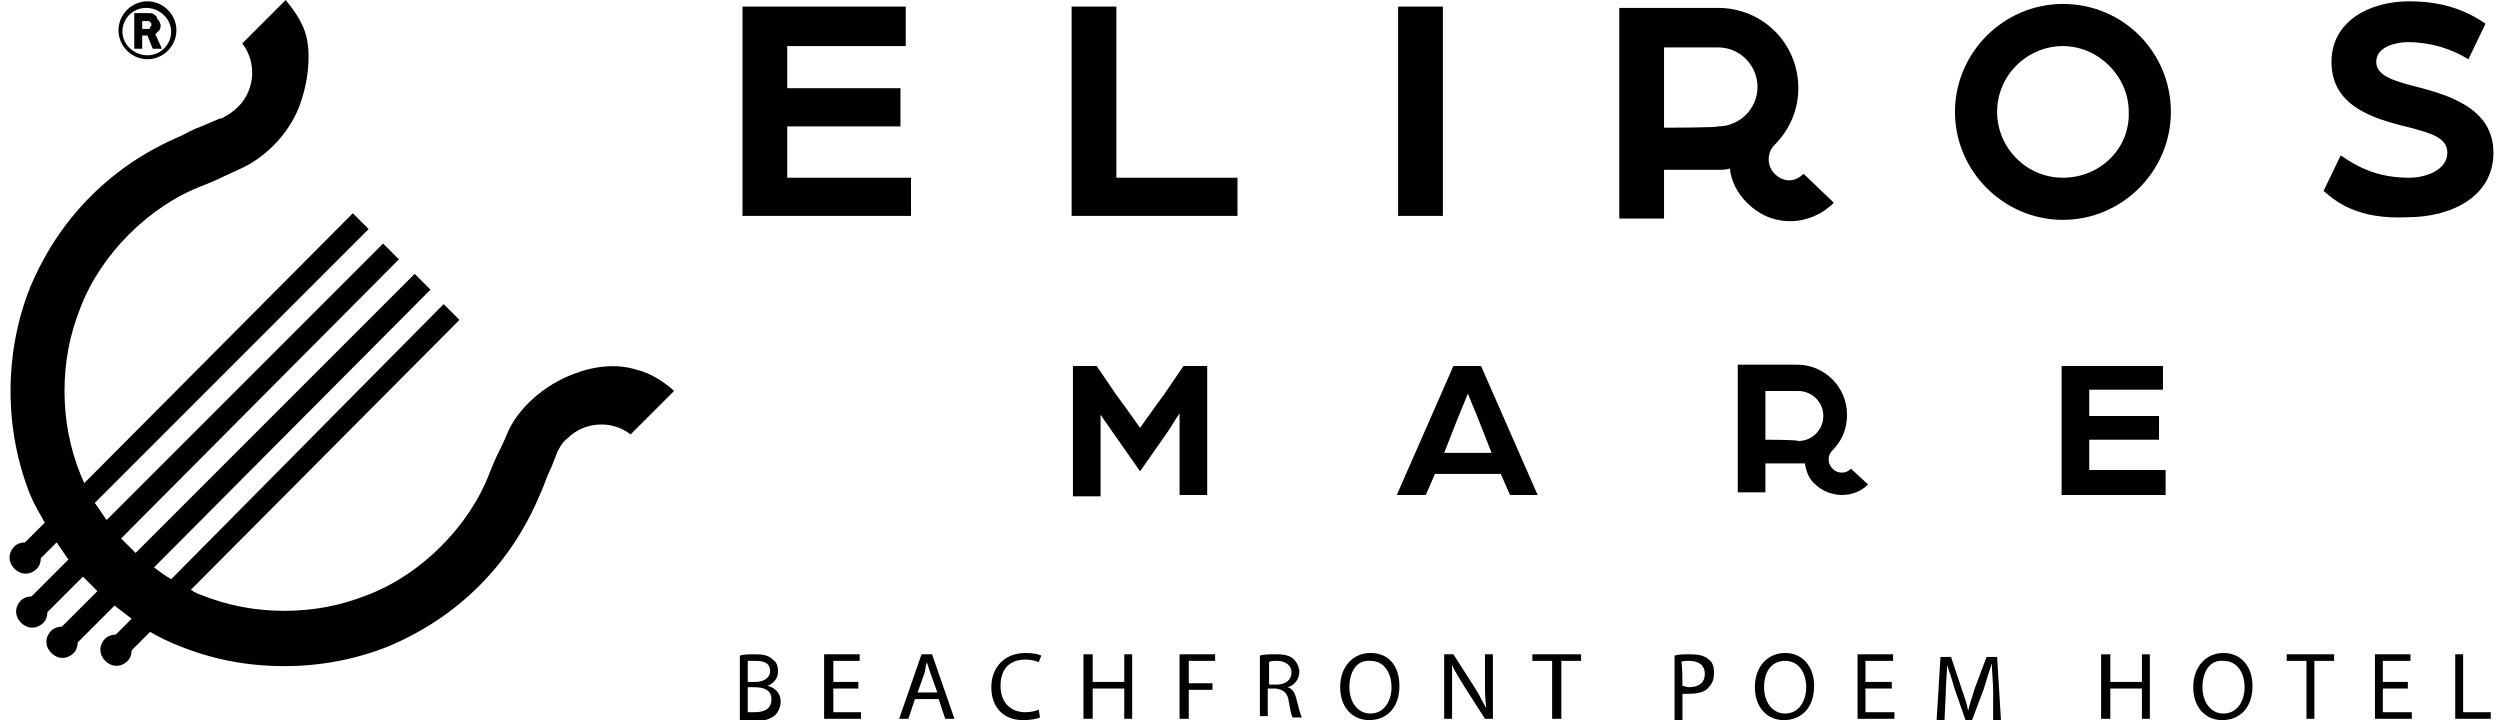
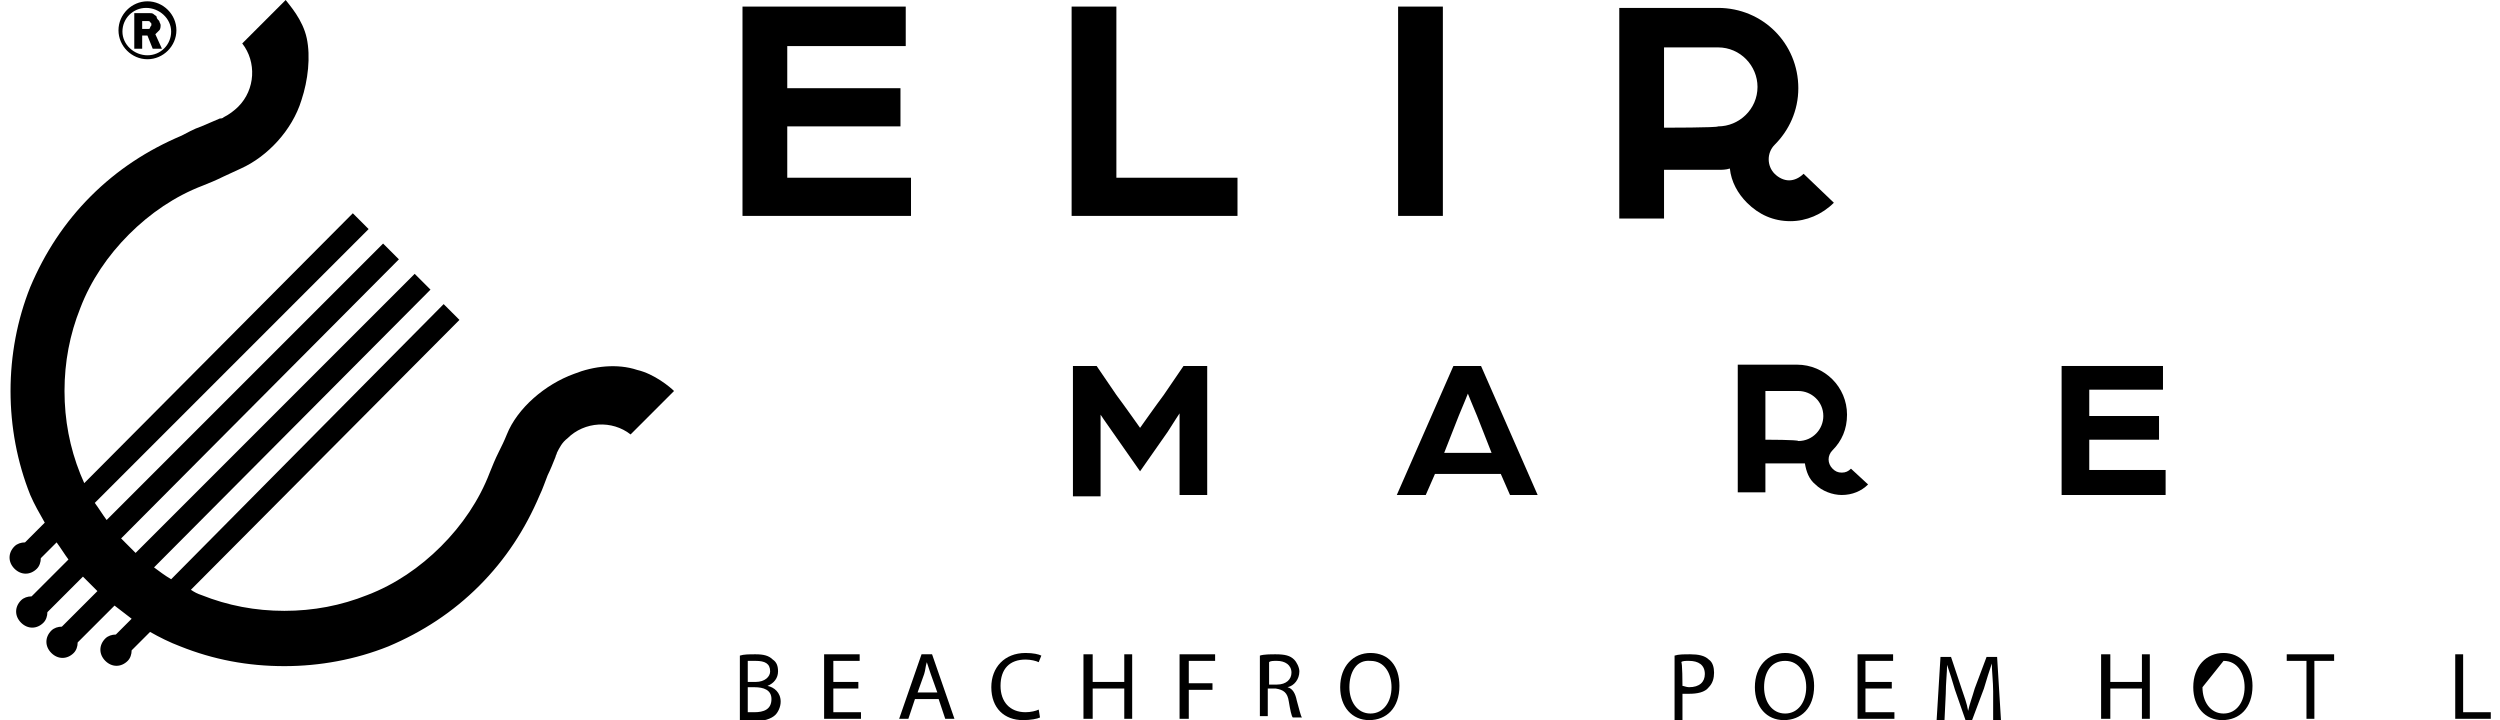
<svg xmlns="http://www.w3.org/2000/svg" xmlns:xlink="http://www.w3.org/1999/xlink" version="1.1" id="Layer_1" x="0px" y="0px" viewBox="0 0 189.9 54.7" style="enable-background:new 0 0 189.9 54.7;" xml:space="preserve">
  <style type="text/css">
	.st0{clip-path:url(#SVGID_00000061458432796408714860000013535432267583977662_);}
	.st1{clip-path:url(#SVGID_00000039852001684247869420000004906394377511740306_);}
	.st2{clip-path:url(#SVGID_00000098934780771009436580000004150842108622950804_);}
	.st3{clip-path:url(#SVGID_00000104688029684551646000000004250655310384104578_);}
	.st4{clip-path:url(#SVGID_00000163775554166695439960000012717449397714387375_);}
	.st5{clip-path:url(#SVGID_00000097459967359115738040000014723956209488800959_);}
	.st6{clip-path:url(#SVGID_00000086666240715317070570000013020942058255013822_);}
	.st7{clip-path:url(#SVGID_00000026121988538821025090000016576570573696862643_);}
	.st8{clip-path:url(#SVGID_00000170244077480539466230000009417575653889758645_);}
	.st9{clip-path:url(#SVGID_00000110448970146062084560000008282651236300135327_);}
	.st10{clip-path:url(#SVGID_00000101061655318109346050000005974228312456835729_);}
	.st11{clip-path:url(#SVGID_00000066509182019137600670000017238006838347270294_);}
	.st12{clip-path:url(#SVGID_00000140005830153717352910000003871484789081895308_);}
	.st13{clip-path:url(#SVGID_00000056387829084619501780000005781955847586911655_);}
	.st14{clip-path:url(#SVGID_00000036243535948336857480000017472296691103555227_);}
	.st15{clip-path:url(#SVGID_00000034087449856606211140000005312329177901039757_);}
	.st16{clip-path:url(#SVGID_00000098927682600732305120000004396584598757610390_);}
	.st17{clip-path:url(#SVGID_00000096030202787262950670000017929751349926596764_);}
	.st18{clip-path:url(#SVGID_00000130647066601071048870000011538226112671719828_);}
	.st19{clip-path:url(#SVGID_00000098203386396614347870000000253613836607944374_);}
	.st20{clip-path:url(#SVGID_00000166671363385950091090000006762280617365031588_);}
	.st21{clip-path:url(#SVGID_00000015355539542678624780000000899502079934738111_);}
	.st22{clip-path:url(#SVGID_00000170280540365718214960000013962758446343432634_);}
	.st23{clip-path:url(#SVGID_00000098188682641885979330000012288237302801550737_);}
	.st24{clip-path:url(#SVGID_00000065760057609952242120000016890972442467195306_);}
	.st25{clip-path:url(#SVGID_00000062879071940465533320000018050187808375224718_);}
	.st26{clip-path:url(#SVGID_00000177460308535998905400000012844962526214304391_);}
	.st27{clip-path:url(#SVGID_00000022547410333224017500000000344088179002813351_);}
	.st28{clip-path:url(#SVGID_00000182499089713481747290000015004109744143984282_);}
</style>
  <g>
    <defs>
-       <rect id="SVGID_1_" x="31.7" y="-82" width="180" height="180" />
-     </defs>
+       </defs>
    <clipPath id="SVGID_00000047782845895537470850000008819335170878221980_">
      <use xlink:href="#SVGID_1_" style="overflow:visible;" />
    </clipPath>
    <path style="clip-path:url(#SVGID_00000047782845895537470850000008819335170878221980_);" d="M156.7,0.3c-4.5,0-8.2,3.7-8.2,8.2   s3.7,8.2,8.2,8.2c4.5,0,8.2-3.7,8.2-8.2S161.3,0.3,156.7,0.3 M156.7,13.5c-2.8,0-5-2.3-5-5c0-2.8,2.3-5,5-5s5,2.3,5,5   C161.8,11.3,159.5,13.5,156.7,13.5" />
  </g>
  <g>
    <defs>
      <rect id="SVGID_00000131355539909134467350000011072641315843067577_" x="31.7" y="-82" width="180" height="180" />
    </defs>
    <clipPath id="SVGID_00000021804409315798055230000011148348604313516678_">
      <use xlink:href="#SVGID_00000131355539909134467350000011072641315843067577_" style="overflow:visible;" />
    </clipPath>
    <polygon style="clip-path:url(#SVGID_00000021804409315798055230000011148348604313516678_);" points="56.4,0.5 68.8,0.5 68.8,3.5    59.8,3.5 59.8,6.7 68.4,6.7 68.4,9.6 59.8,9.6 59.8,13.5 69.2,13.5 69.2,16.4 56.4,16.4  " />
  </g>
  <g>
    <defs>
      <rect id="SVGID_00000162333462168752655080000007516360885667029412_" x="31.7" y="-82" width="180" height="180" />
    </defs>
    <clipPath id="SVGID_00000097494106504258587780000000746862295561745337_">
      <use xlink:href="#SVGID_00000162333462168752655080000007516360885667029412_" style="overflow:visible;" />
    </clipPath>
    <polygon style="clip-path:url(#SVGID_00000097494106504258587780000000746862295561745337_);" points="81.4,0.5 84.8,0.5    84.8,13.5 94,13.5 94,16.4 81.4,16.4  " />
  </g>
  <g>
    <defs>
      <rect id="SVGID_00000057852026966008802010000008981139940622680982_" x="31.7" y="-82" width="180" height="180" />
    </defs>
    <clipPath id="SVGID_00000054952494877828739200000012386904230087069348_">
      <use xlink:href="#SVGID_00000057852026966008802010000008981139940622680982_" style="overflow:visible;" />
    </clipPath>
    <rect x="106.2" y="0.5" style="clip-path:url(#SVGID_00000054952494877828739200000012386904230087069348_);" width="3.4" height="15.9" />
  </g>
  <g>
    <defs>
-       <rect id="SVGID_00000006674747363434463230000001746979297515668134_" x="31.7" y="-82" width="180" height="180" />
-     </defs>
+       </defs>
    <clipPath id="SVGID_00000141434854350223313640000009056694556515643267_">
      <use xlink:href="#SVGID_00000006674747363434463230000001746979297515668134_" style="overflow:visible;" />
    </clipPath>
    <path style="clip-path:url(#SVGID_00000141434854350223313640000009056694556515643267_);" d="M176.5,14.5l1.3-2.7   c1.3,0.9,2.8,1.7,5.2,1.7c1.3,0,2.9-0.6,2.9-1.9c0-1.2-1.4-1.5-2.8-1.9c-3-0.7-6-1.7-6-5c0-3.1,2.9-4.6,5.9-4.6   c2.4,0,4.2,0.6,5.8,1.7l-1.3,2.7c-1.3-0.8-2.9-1.3-4.6-1.3c-0.8,0-2.4,0.3-2.4,1.5c0,1,1.2,1.4,2.7,1.8c2.8,0.7,6.2,1.7,6.2,5.1   c0,3.4-3.3,4.9-6.5,4.9C179.1,16.7,177.4,15.3,176.5,14.5" />
  </g>
  <g>
    <defs>
      <rect id="SVGID_00000137111197257456090360000005190673902246554298_" x="31.7" y="-82" width="180" height="180" />
    </defs>
    <clipPath id="SVGID_00000046318590201418733680000014074133467677903498_">
      <use xlink:href="#SVGID_00000137111197257456090360000005190673902246554298_" style="overflow:visible;" />
    </clipPath>
    <path style="clip-path:url(#SVGID_00000046318590201418733680000014074133467677903498_);" d="M137,13.2c-0.3,0.3-0.7,0.5-1.1,0.5   c-0.4,0-0.8-0.2-1.1-0.5c-0.6-0.6-0.6-1.6,0-2.2c1.1-1.1,1.8-2.6,1.8-4.3c0-3.4-2.7-6.1-6.1-6.1h-4.1h-3.4v12.3v3.7h3.4v-3.7h4.1   c0.3,0,0.6,0,0.9-0.1c0.1,1,0.6,1.9,1.3,2.6c0.9,0.9,2,1.4,3.3,1.4c1.2,0,2.4-0.5,3.3-1.4L137,13.2z M126.4,9.7V3.6h4.1   c1.7,0,3,1.4,3,3c0,1.7-1.4,3-3,3C130.5,9.7,126.4,9.7,126.4,9.7z" />
  </g>
  <g>
    <defs>
      <rect id="SVGID_00000064338251160612996540000014442290341348465832_" x="31.7" y="-82" width="180" height="180" />
    </defs>
    <clipPath id="SVGID_00000149372658165877577770000001955175712537723531_">
      <use xlink:href="#SVGID_00000064338251160612996540000014442290341348465832_" style="overflow:visible;" />
    </clipPath>
    <path style="clip-path:url(#SVGID_00000149372658165877577770000001955175712537723531_);" d="M81.5,27.8h1.8l1.5,2.2   c0.6,0.8,1.8,2.5,1.8,2.5s1.2-1.7,1.8-2.5l1.5-2.2h1.8v9.8h-2.1v-6.2c0,0-0.4,0.6-0.9,1.4l-2.1,3l-2.1-3c-0.5-0.7-0.9-1.3-0.9-1.3   v6.2h-2.1L81.5,27.8L81.5,27.8z" />
  </g>
  <g>
    <defs>
      <rect id="SVGID_00000013904106868545281520000014232783958627013256_" x="31.7" y="-82" width="180" height="180" />
    </defs>
    <clipPath id="SVGID_00000114791555908147321020000013856886638745999800_">
      <use xlink:href="#SVGID_00000013904106868545281520000014232783958627013256_" style="overflow:visible;" />
    </clipPath>
    <path style="clip-path:url(#SVGID_00000114791555908147321020000013856886638745999800_);" d="M110.4,27.8h2.1l4.3,9.8h-2.1L114,36   h-5l-0.7,1.6h-2.2L110.4,27.8z M113.3,34.4l-1.1-2.8c-0.3-0.7-0.7-1.7-0.7-1.7c0,0-0.4,1-0.7,1.7l-1.1,2.8H113.3z" />
  </g>
  <g>
    <defs>
      <rect id="SVGID_00000110447844504911793270000010937533015451405738_" x="31.7" y="-82" width="180" height="180" />
    </defs>
    <clipPath id="SVGID_00000017488565316277019650000014579923967614285486_">
      <use xlink:href="#SVGID_00000110447844504911793270000010937533015451405738_" style="overflow:visible;" />
    </clipPath>
    <polygon style="clip-path:url(#SVGID_00000017488565316277019650000014579923967614285486_);" points="156.6,27.8 164.3,27.8    164.3,29.6 158.7,29.6 158.7,31.6 164,31.6 164,33.4 158.7,33.4 158.7,35.7 164.5,35.7 164.5,37.6 156.6,37.6  " />
  </g>
  <g>
    <defs>
      <rect id="SVGID_00000014629996058322668800000011485707987076229039_" x="31.7" y="-82" width="180" height="180" />
    </defs>
    <clipPath id="SVGID_00000139277969237507978050000010351918665111261100_">
      <use xlink:href="#SVGID_00000014629996058322668800000011485707987076229039_" style="overflow:visible;" />
    </clipPath>
    <path style="clip-path:url(#SVGID_00000139277969237507978050000010351918665111261100_);" d="M140.6,35.6   c-0.2,0.2-0.4,0.3-0.7,0.3c-0.3,0-0.5-0.1-0.7-0.3c-0.4-0.4-0.4-1,0-1.4c0.7-0.7,1.1-1.6,1.1-2.7c0-2.1-1.7-3.8-3.8-3.8h-2.5H132   v7.5v2.2h2.1v-2.2h2.5c0.2,0,0.4,0,0.5,0c0.1,0.6,0.3,1.2,0.8,1.6c0.5,0.5,1.3,0.8,2,0.8c0.8,0,1.5-0.3,2-0.8L140.6,35.6z    M134.1,33.4v-3.7h2.5c1,0,1.9,0.8,1.9,1.9c0,1-0.8,1.9-1.9,1.9C136.6,33.4,134.1,33.4,134.1,33.4z" />
  </g>
  <g>
    <defs>
      <rect id="SVGID_00000108990060544906822950000012955629034856498341_" x="-62.7" y="-58.2" width="180" height="180" />
    </defs>
    <clipPath id="SVGID_00000145030778266328327260000004574810926392713650_">
      <use xlink:href="#SVGID_00000108990060544906822950000012955629034856498341_" style="overflow:visible;" />
    </clipPath>
  </g>
  <g>
    <defs>
      <rect id="SVGID_00000013880326468901745370000015790485642585415316_" x="-62.7" y="-58.2" width="180" height="180" />
    </defs>
    <clipPath id="SVGID_00000087371516925590438700000008184277911246080670_">
      <use xlink:href="#SVGID_00000013880326468901745370000015790485642585415316_" style="overflow:visible;" />
    </clipPath>
  </g>
  <g>
    <defs>
      <rect id="SVGID_00000116929319516529765600000002781829305127029147_" x="31.7" y="-82" width="180" height="180" />
    </defs>
    <clipPath id="SVGID_00000141451210964238925360000005864836107384758713_">
      <use xlink:href="#SVGID_00000116929319516529765600000002781829305127029147_" style="overflow:visible;" />
    </clipPath>
    <path style="clip-path:url(#SVGID_00000141451210964238925360000005864836107384758713_);" d="M56.2,49.8c0.3-0.1,0.7-0.1,1.2-0.1   c0.6,0,1,0.1,1.3,0.4c0.3,0.2,0.4,0.5,0.4,0.9c0,0.5-0.3,0.9-0.8,1.1v0c0.5,0.1,1,0.5,1,1.2c0,0.4-0.2,0.8-0.4,1   c-0.3,0.3-0.9,0.5-1.7,0.5c-0.4,0-0.8,0-1-0.1L56.2,49.8L56.2,49.8z M56.8,51.8h0.6c0.7,0,1.1-0.4,1.1-0.8c0-0.6-0.4-0.8-1.1-0.8   c-0.3,0-0.5,0-0.6,0L56.8,51.8L56.8,51.8z M56.8,54.1c0.1,0,0.3,0,0.5,0c0.7,0,1.3-0.2,1.3-1c0-0.7-0.6-0.9-1.3-0.9h-0.5V54.1z" />
  </g>
  <g>
    <defs>
      <rect id="SVGID_00000007400956891567898240000000521862875260013445_" x="31.7" y="-82" width="180" height="180" />
    </defs>
    <clipPath id="SVGID_00000068655156136012993700000007041934495461250964_">
      <use xlink:href="#SVGID_00000007400956891567898240000000521862875260013445_" style="overflow:visible;" />
    </clipPath>
    <polygon style="clip-path:url(#SVGID_00000068655156136012993700000007041934495461250964_);" points="65.2,52.3 63.3,52.3    63.3,54.1 65.4,54.1 65.4,54.6 62.6,54.6 62.6,49.7 65.3,49.7 65.3,50.2 63.3,50.2 63.3,51.8 65.2,51.8  " />
  </g>
  <g>
    <defs>
      <rect id="SVGID_00000042010581245173897460000000920172867983870866_" x="31.7" y="-82" width="180" height="180" />
    </defs>
    <clipPath id="SVGID_00000018221078829125037520000011721610626934390424_">
      <use xlink:href="#SVGID_00000042010581245173897460000000920172867983870866_" style="overflow:visible;" />
    </clipPath>
    <path style="clip-path:url(#SVGID_00000018221078829125037520000011721610626934390424_);" d="M69.5,53.1L69,54.6h-0.7l1.7-4.9h0.8   l1.7,4.9h-0.7l-0.5-1.5H69.5z M71.2,52.6l-0.5-1.4c-0.1-0.3-0.2-0.6-0.3-0.9h0c-0.1,0.3-0.1,0.6-0.2,0.9l-0.5,1.4L71.2,52.6   L71.2,52.6z" />
  </g>
  <g>
    <defs>
      <rect id="SVGID_00000051382347641430826610000014114473182789878710_" x="31.7" y="-82" width="180" height="180" />
    </defs>
    <clipPath id="SVGID_00000103961426631268388090000013824269155901176966_">
      <use xlink:href="#SVGID_00000051382347641430826610000014114473182789878710_" style="overflow:visible;" />
    </clipPath>
    <path style="clip-path:url(#SVGID_00000103961426631268388090000013824269155901176966_);" d="M79,54.5c-0.2,0.1-0.7,0.2-1.3,0.2   c-1.4,0-2.4-0.9-2.4-2.5c0-1.5,1-2.6,2.6-2.6c0.6,0,1,0.1,1.2,0.2l-0.2,0.5c-0.2-0.1-0.6-0.2-1-0.2c-1.2,0-1.9,0.7-1.9,2   c0,1.2,0.7,2,1.9,2c0.4,0,0.8-0.1,1-0.2L79,54.5z" />
  </g>
  <g>
    <defs>
      <rect id="SVGID_00000052087415437272970390000004195292575840272820_" x="31.7" y="-82" width="180" height="180" />
    </defs>
    <clipPath id="SVGID_00000010304293484939980410000006669144911577765533_">
      <use xlink:href="#SVGID_00000052087415437272970390000004195292575840272820_" style="overflow:visible;" />
    </clipPath>
    <polygon style="clip-path:url(#SVGID_00000010304293484939980410000006669144911577765533_);" points="83,49.7 83,51.8 85.4,51.8    85.4,49.7 86,49.7 86,54.6 85.4,54.6 85.4,52.3 83,52.3 83,54.6 82.3,54.6 82.3,49.7  " />
  </g>
  <g>
    <defs>
      <rect id="SVGID_00000042715364900801350720000003196079638321397163_" x="31.7" y="-82" width="180" height="180" />
    </defs>
    <clipPath id="SVGID_00000140713940039615799190000007145472557606577835_">
      <use xlink:href="#SVGID_00000042715364900801350720000003196079638321397163_" style="overflow:visible;" />
    </clipPath>
    <polygon style="clip-path:url(#SVGID_00000140713940039615799190000007145472557606577835_);" points="89.6,49.7 92.3,49.7    92.3,50.2 90.3,50.2 90.3,51.9 92.1,51.9 92.1,52.4 90.3,52.4 90.3,54.6 89.6,54.6  " />
  </g>
  <g>
    <defs>
      <rect id="SVGID_00000108278301874950288840000002725801435166608031_" x="31.7" y="-82" width="180" height="180" />
    </defs>
    <clipPath id="SVGID_00000132066673366342327800000008777994633350340231_">
      <use xlink:href="#SVGID_00000108278301874950288840000002725801435166608031_" style="overflow:visible;" />
    </clipPath>
    <path style="clip-path:url(#SVGID_00000132066673366342327800000008777994633350340231_);" d="M95.7,49.8c0.3-0.1,0.8-0.1,1.2-0.1   c0.7,0,1.1,0.1,1.4,0.4c0.2,0.2,0.4,0.6,0.4,0.9c0,0.6-0.4,1.1-0.9,1.2v0c0.4,0.1,0.6,0.5,0.7,1c0.2,0.7,0.3,1.2,0.4,1.3h-0.7   c-0.1-0.1-0.2-0.6-0.3-1.2c-0.1-0.7-0.4-0.9-1-1h-0.6v2.1h-0.6V49.8z M96.3,52H97c0.7,0,1.1-0.4,1.1-0.9c0-0.6-0.5-0.9-1.1-0.9   c-0.3,0-0.5,0-0.6,0.1V52z" />
  </g>
  <g>
    <defs>
      <rect id="SVGID_00000045621015225226953990000014216805142650574232_" x="31.7" y="-82" width="180" height="180" />
    </defs>
    <clipPath id="SVGID_00000155110556977593427450000017382209981582277265_">
      <use xlink:href="#SVGID_00000045621015225226953990000014216805142650574232_" style="overflow:visible;" />
    </clipPath>
    <path style="clip-path:url(#SVGID_00000155110556977593427450000017382209981582277265_);" d="M106.3,52.1c0,1.7-1,2.6-2.3,2.6   c-1.3,0-2.2-1-2.2-2.5c0-1.6,1-2.6,2.3-2.6C105.5,49.6,106.3,50.6,106.3,52.1 M102.5,52.2c0,1.1,0.6,2,1.6,2c1,0,1.6-0.9,1.6-2   c0-1-0.5-2-1.6-2C103,50.1,102.5,51.1,102.5,52.2" />
  </g>
  <g>
    <defs>
      <rect id="SVGID_00000049185216175650310940000014246626735198228141_" x="31.7" y="-82" width="180" height="180" />
    </defs>
    <clipPath id="SVGID_00000000939400426107971820000018134186170614205343_">
      <use xlink:href="#SVGID_00000049185216175650310940000014246626735198228141_" style="overflow:visible;" />
    </clipPath>
-     <path style="clip-path:url(#SVGID_00000000939400426107971820000018134186170614205343_);" d="M109.7,54.6v-4.9h0.7l1.6,2.5   c0.4,0.6,0.6,1.1,0.9,1.6l0,0c-0.1-0.7-0.1-1.3-0.1-2v-2.1h0.6v4.9h-0.6l-1.6-2.5c-0.3-0.5-0.7-1.1-0.9-1.6l0,0c0,0.6,0,1.2,0,2   v2.1C110.3,54.6,109.7,54.6,109.7,54.6z" />
  </g>
  <g>
    <defs>
      <rect id="SVGID_00000096032741352581146040000009005244902512960421_" x="31.7" y="-82" width="180" height="180" />
    </defs>
    <clipPath id="SVGID_00000060027236483224580170000008423219969831577228_">
      <use xlink:href="#SVGID_00000096032741352581146040000009005244902512960421_" style="overflow:visible;" />
    </clipPath>
-     <polygon style="clip-path:url(#SVGID_00000060027236483224580170000008423219969831577228_);" points="117.9,50.2 116.4,50.2    116.4,49.7 120.1,49.7 120.1,50.2 118.6,50.2 118.6,54.6 117.9,54.6  " />
  </g>
  <g>
    <defs>
      <rect id="SVGID_00000081626075213694871830000007580240042748692611_" x="31.7" y="-82" width="180" height="180" />
    </defs>
    <clipPath id="SVGID_00000008838698481370614180000008179991123473873536_">
      <use xlink:href="#SVGID_00000081626075213694871830000007580240042748692611_" style="overflow:visible;" />
    </clipPath>
    <path style="clip-path:url(#SVGID_00000008838698481370614180000008179991123473873536_);" d="M127.2,49.8c0.3-0.1,0.7-0.1,1.2-0.1   c0.6,0,1.1,0.1,1.4,0.4c0.3,0.2,0.4,0.6,0.4,1c0,0.4-0.1,0.8-0.4,1.1c-0.3,0.4-0.9,0.5-1.5,0.5c-0.2,0-0.4,0-0.5,0v2h-0.6V49.8z    M127.8,52.1c0.1,0,0.3,0.1,0.5,0.1c0.8,0,1.2-0.4,1.2-1c0-0.7-0.5-1-1.2-1c-0.3,0-0.5,0-0.6,0.1C127.8,50.2,127.8,52.1,127.8,52.1   z" />
  </g>
  <g>
    <defs>
      <rect id="SVGID_00000115489938162598945520000008055396822173094557_" x="31.7" y="-82" width="180" height="180" />
    </defs>
    <clipPath id="SVGID_00000145747880038770846070000011164559646765172131_">
      <use xlink:href="#SVGID_00000115489938162598945520000008055396822173094557_" style="overflow:visible;" />
    </clipPath>
    <path style="clip-path:url(#SVGID_00000145747880038770846070000011164559646765172131_);" d="M137.8,52.1c0,1.7-1,2.6-2.3,2.6   c-1.3,0-2.2-1-2.2-2.5c0-1.6,1-2.6,2.3-2.6C136.9,49.6,137.8,50.6,137.8,52.1 M134,52.2c0,1.1,0.6,2,1.6,2c1,0,1.6-0.9,1.6-2   c0-1-0.5-2-1.6-2S134,51.1,134,52.2" />
  </g>
  <g>
    <defs>
      <rect id="SVGID_00000106848346880956567130000003564810658229151422_" x="31.7" y="-82" width="180" height="180" />
    </defs>
    <clipPath id="SVGID_00000120556192139579921910000006970026093913975711_">
      <use xlink:href="#SVGID_00000106848346880956567130000003564810658229151422_" style="overflow:visible;" />
    </clipPath>
    <polygon style="clip-path:url(#SVGID_00000120556192139579921910000006970026093913975711_);" points="143.7,52.3 141.7,52.3    141.7,54.1 143.9,54.1 143.9,54.6 141.1,54.6 141.1,49.7 143.8,49.7 143.8,50.2 141.7,50.2 141.7,51.8 143.7,51.8  " />
  </g>
  <g>
    <defs>
      <rect id="SVGID_00000107564261137010868540000018244285943225217682_" x="31.7" y="-82" width="180" height="180" />
    </defs>
    <clipPath id="SVGID_00000097486267680603894870000002638072201736048026_">
      <use xlink:href="#SVGID_00000107564261137010868540000018244285943225217682_" style="overflow:visible;" />
    </clipPath>
    <path style="clip-path:url(#SVGID_00000097486267680603894870000002638072201736048026_);" d="M151.4,52.5c0-0.7-0.1-1.5-0.1-2.1h0   c-0.2,0.6-0.4,1.2-0.6,1.9l-0.9,2.4h-0.5l-0.8-2.3c-0.2-0.7-0.4-1.3-0.6-1.9h0c0,0.6-0.1,1.4-0.1,2.2l-0.1,2.1h-0.6l0.3-4.9h0.8   l0.8,2.4c0.2,0.6,0.4,1.1,0.5,1.7h0c0.1-0.5,0.3-1,0.5-1.7l0.9-2.4h0.8l0.3,4.9h-0.6L151.4,52.5z" />
  </g>
  <g>
    <defs>
      <rect id="SVGID_00000047746757936629786630000001128930107243405220_" x="31.7" y="-82" width="180" height="180" />
    </defs>
    <clipPath id="SVGID_00000098189402486795172900000007858178979235222202_">
      <use xlink:href="#SVGID_00000047746757936629786630000001128930107243405220_" style="overflow:visible;" />
    </clipPath>
    <polygon style="clip-path:url(#SVGID_00000098189402486795172900000007858178979235222202_);" points="160.3,49.7 160.3,51.8    162.7,51.8 162.7,49.7 163.3,49.7 163.3,54.6 162.7,54.6 162.7,52.3 160.3,52.3 160.3,54.6 159.6,54.6 159.6,49.7  " />
  </g>
  <g>
    <defs>
      <rect id="SVGID_00000156559001372806525460000014992874006595202204_" x="31.7" y="-82" width="180" height="180" />
    </defs>
    <clipPath id="SVGID_00000065051514281721062880000006885322370945273492_">
      <use xlink:href="#SVGID_00000156559001372806525460000014992874006595202204_" style="overflow:visible;" />
    </clipPath>
-     <path style="clip-path:url(#SVGID_00000065051514281721062880000006885322370945273492_);" d="M171.1,52.1c0,1.7-1,2.6-2.3,2.6   c-1.3,0-2.2-1-2.2-2.5c0-1.6,1-2.6,2.3-2.6C170.2,49.6,171.1,50.6,171.1,52.1 M167.3,52.2c0,1.1,0.6,2,1.6,2c1,0,1.6-0.9,1.6-2   c0-1-0.5-2-1.6-2C167.8,50.1,167.3,51.1,167.3,52.2" />
+     <path style="clip-path:url(#SVGID_00000065051514281721062880000006885322370945273492_);" d="M171.1,52.1c0,1.7-1,2.6-2.3,2.6   c-1.3,0-2.2-1-2.2-2.5c0-1.6,1-2.6,2.3-2.6C170.2,49.6,171.1,50.6,171.1,52.1 M167.3,52.2c0,1.1,0.6,2,1.6,2c1,0,1.6-0.9,1.6-2   c0-1-0.5-2-1.6-2" />
  </g>
  <g>
    <defs>
      <rect id="SVGID_00000042722832038967817690000011150111366045495469_" x="31.7" y="-82" width="180" height="180" />
    </defs>
    <clipPath id="SVGID_00000044856046171591855910000017839516474961826727_">
      <use xlink:href="#SVGID_00000042722832038967817690000011150111366045495469_" style="overflow:visible;" />
    </clipPath>
    <polygon style="clip-path:url(#SVGID_00000044856046171591855910000017839516474961826727_);" points="175.2,50.2 173.7,50.2    173.7,49.7 177.3,49.7 177.3,50.2 175.8,50.2 175.8,54.6 175.2,54.6  " />
  </g>
  <g>
    <defs>
-       <rect id="SVGID_00000021108923364952389980000014274611770252580014_" x="31.7" y="-82" width="180" height="180" />
-     </defs>
+       </defs>
    <clipPath id="SVGID_00000061456009015019795020000000169431482264342437_">
      <use xlink:href="#SVGID_00000021108923364952389980000014274611770252580014_" style="overflow:visible;" />
    </clipPath>
    <polygon style="clip-path:url(#SVGID_00000061456009015019795020000000169431482264342437_);" points="182.9,52.3 181,52.3    181,54.1 183.2,54.1 183.2,54.6 180.4,54.6 180.4,49.7 183.1,49.7 183.1,50.2 181,50.2 181,51.8 182.9,51.8  " />
  </g>
  <g>
    <defs>
      <rect id="SVGID_00000167387545858080873960000017155987796605492890_" x="31.7" y="-82" width="180" height="180" />
    </defs>
    <clipPath id="SVGID_00000122699513964686473330000017988618114233066379_">
      <use xlink:href="#SVGID_00000167387545858080873960000017155987796605492890_" style="overflow:visible;" />
    </clipPath>
    <polygon style="clip-path:url(#SVGID_00000122699513964686473330000017988618114233066379_);" points="186.5,49.7 187.1,49.7    187.1,54.1 189.2,54.1 189.2,54.6 186.5,54.6  " />
  </g>
  <path d="M43.6,28.4c-2.2,0.8-4.3,2.6-5.1,4.6c-0.2,0.5-0.4,0.9-0.6,1.3c-0.3,0.6-0.5,1.1-0.7,1.6c-0.8,2.1-2.1,4-3.7,5.6  c-1.6,1.6-3.5,2.9-5.6,3.7c-2,0.8-4.1,1.2-6.3,1.2s-4.3-0.4-6.3-1.2c-0.3-0.1-0.5-0.2-0.8-0.4l20.4-20.5l-1.2-1.2L13,44c0,0,0,0,0,0  c-0.5-0.3-0.9-0.6-1.3-0.9c0,0,0,0,0,0l21-21.1l-1.2-1.2L10.3,42c-0.2-0.2-0.3-0.3-0.5-0.5c-0.2-0.2-0.4-0.4-0.6-0.6c0,0,0,0,0,0  l21.1-21.2l-1.2-1.2l-21,21c-0.3-0.4-0.6-0.9-0.9-1.3c0,0,0,0,0,0L28,17.4l-1.2-1.2L6.4,36.7c-0.1-0.2-0.2-0.5-0.3-0.7  c-0.8-2-1.2-4.1-1.2-6.3c0-2.2,0.4-4.3,1.2-6.3c0.8-2.1,2.1-4,3.7-5.6s3.5-2.9,5.6-3.7c0.5-0.2,1-0.4,1.6-0.7  c0.4-0.2,0.9-0.4,1.3-0.6c2-0.9,3.9-2.9,4.6-5.2c0.5-1.5,0.7-3.3,0.4-4.7c-0.3-1.4-1.3-2.5-1.6-2.9l-3.3,3.3c1.1,1.4,1,3.5-0.3,4.8  c-0.3,0.3-0.7,0.6-1.1,0.8c0,0,0,0,0,0c-0.1,0.1-0.2,0.1-0.3,0.1c-0.5,0.2-0.9,0.4-1.4,0.6c-0.6,0.2-1.1,0.5-1.5,0.7  c-2.6,1.1-4.9,2.6-6.9,4.6s-3.5,4.3-4.6,6.9c-1,2.5-1.5,5.2-1.5,7.9c0,2.7,0.5,5.4,1.5,7.9C2.6,38.3,3,39,3.4,39.7l-1.5,1.5  c-0.3,0-0.6,0.1-0.8,0.3c-0.5,0.5-0.5,1.2,0,1.7c0.5,0.5,1.2,0.5,1.7,0C3,43,3.1,42.7,3.1,42.4l1.2-1.2c0.3,0.4,0.6,0.9,0.9,1.3  l-2.8,2.8c-0.3,0-0.6,0.1-0.8,0.3c-0.5,0.5-0.5,1.2,0,1.7c0.5,0.5,1.2,0.5,1.7,0c0.2-0.2,0.3-0.5,0.3-0.8l2.7-2.7  c0.2,0.2,0.4,0.4,0.6,0.6c0.2,0.2,0.3,0.3,0.5,0.5l-2.7,2.7c-0.3,0-0.6,0.1-0.8,0.3c-0.5,0.5-0.5,1.2,0,1.7c0.5,0.5,1.2,0.5,1.7,0  c0.2-0.2,0.3-0.5,0.3-0.8L8.7,46c0.4,0.3,0.9,0.7,1.3,1l-1.2,1.2c-0.3,0-0.6,0.1-0.8,0.3c-0.5,0.5-0.5,1.2,0,1.7  c0.5,0.5,1.2,0.5,1.7,0c0.2-0.2,0.3-0.5,0.3-0.8l1.4-1.4c0.7,0.4,1.5,0.8,2.3,1.1c2.5,1,5.1,1.5,7.9,1.5c2.7,0,5.4-0.5,7.9-1.5  c2.6-1.1,4.9-2.6,6.9-4.6c2-2,3.5-4.3,4.6-6.9c0.2-0.4,0.4-1,0.6-1.5c0.2-0.4,0.4-0.9,0.6-1.4c0-0.1,0.1-0.2,0.1-0.3c0,0,0,0,0,0  c0.2-0.4,0.4-0.8,0.8-1.1c1.3-1.3,3.4-1.4,4.8-0.3l3.3-3.3c-0.3-0.3-1.5-1.3-2.8-1.6C46.9,27.6,45.1,27.8,43.6,28.4" />
  <path d="M11.6,3.7l-0.4-1h-0.4v1h-0.6V1h1.2c0.1,0,0.2,0,0.3,0.1c0.1,0.1,0.2,0.1,0.2,0.2s0.1,0.2,0.2,0.3c0,0.1,0.1,0.2,0.1,0.3  c0,0.1,0,0.3-0.1,0.4c-0.1,0.1-0.2,0.2-0.3,0.3l0.5,1.1C12.2,3.7,11.6,3.7,11.6,3.7z M10.8,2.2h0.4c0.1,0,0.2,0,0.2-0.1  c0-0.1,0.1-0.1,0.1-0.2c0-0.1,0-0.2-0.1-0.2c0-0.1-0.1-0.1-0.2-0.1h-0.4V2.2z M11.2,0.1c-1.2,0-2.2,1-2.2,2.2s1,2.2,2.2,2.2  c1.2,0,2.2-1,2.2-2.2S12.4,0.1,11.2,0.1 M9.3,2.4c0-1,0.8-1.8,1.8-1.8S13,1.4,13,2.4s-0.8,1.8-1.8,1.8S9.3,3.4,9.3,2.4" />
</svg>